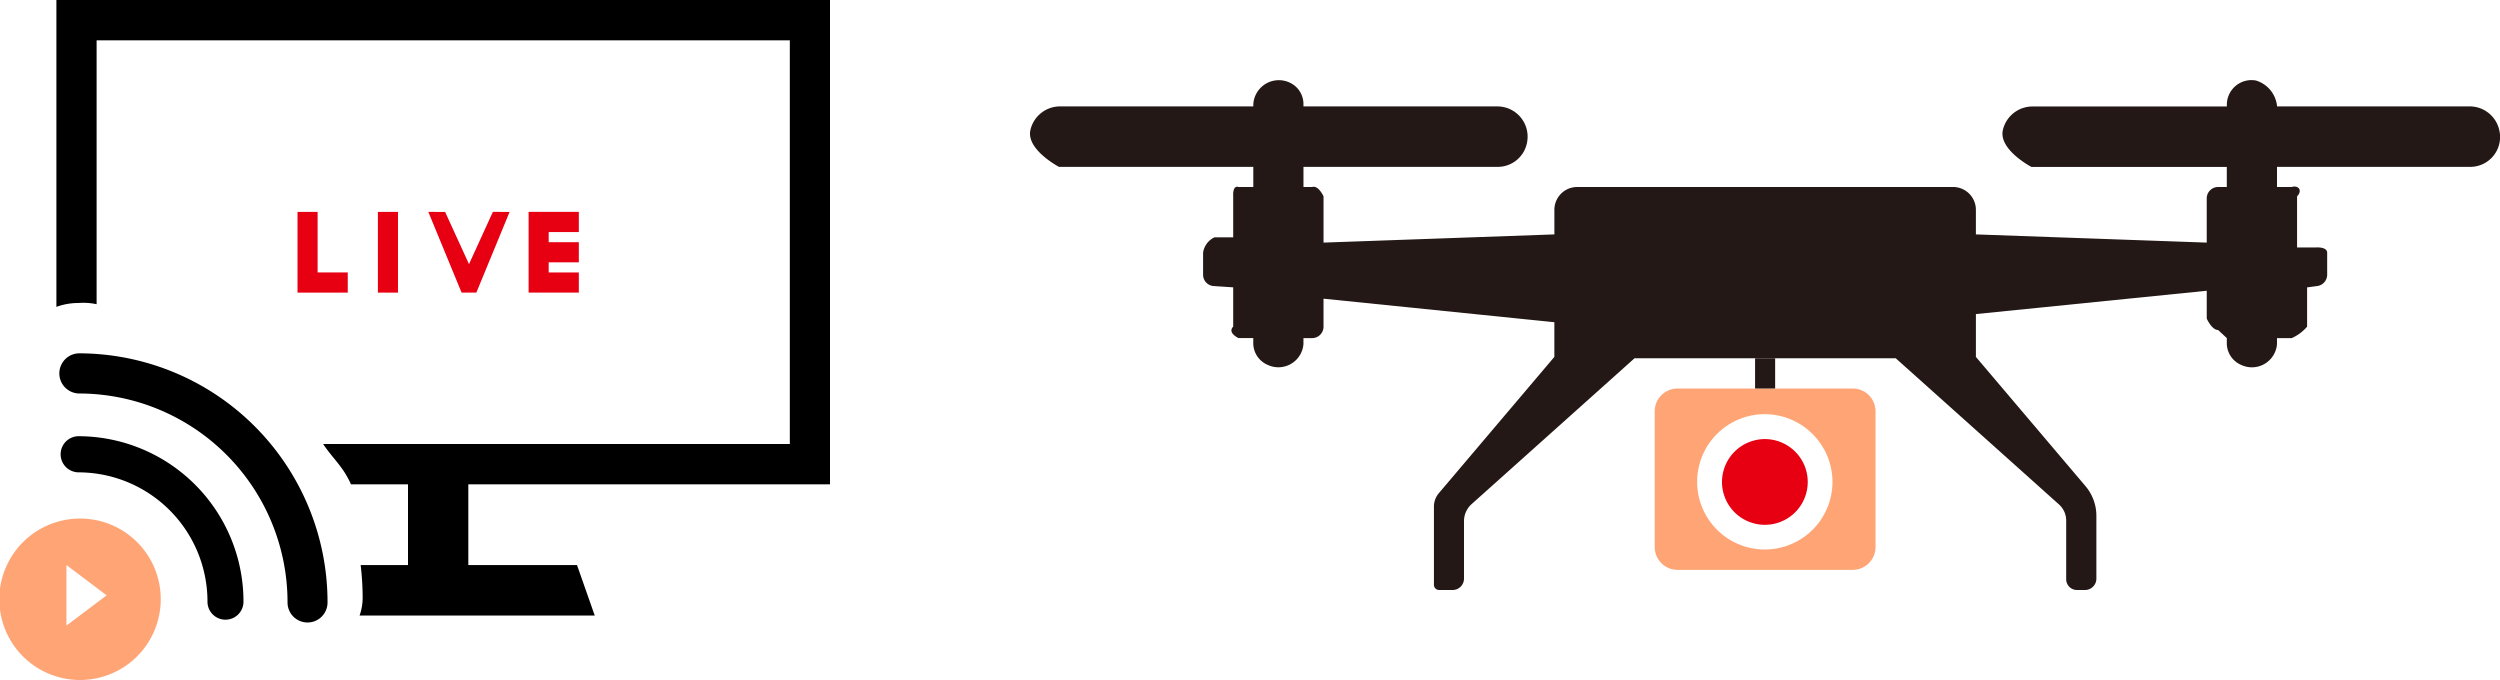
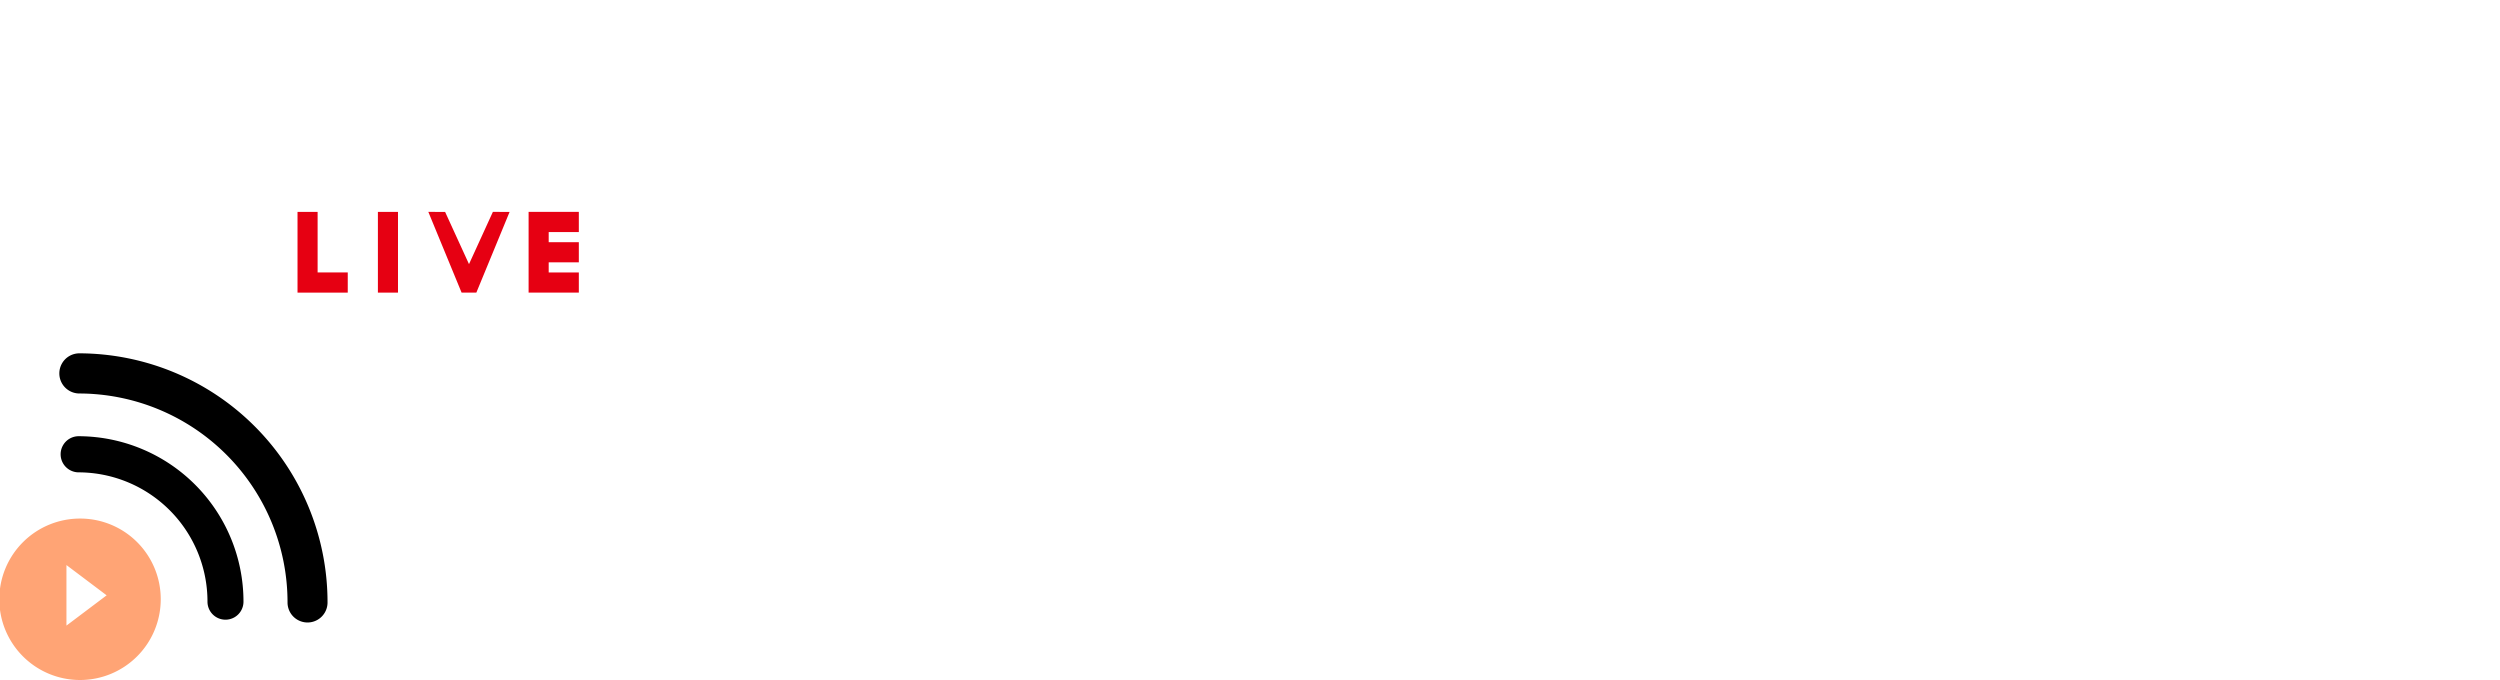
<svg xmlns="http://www.w3.org/2000/svg" width="250" height="68" viewBox="0 0 250 68">
  <defs>
    <clipPath id="clip-path">
-       <rect id="長方形_91" data-name="長方形 91" width="147" height="51" transform="translate(0 0)" fill="none" />
-     </clipPath>
+       </clipPath>
    <clipPath id="clip-path-2">
      <rect id="長方形_93" data-name="長方形 93" width="83" height="68" transform="translate(0 0)" fill="none" />
    </clipPath>
  </defs>
  <g id="strong_img2" transform="translate(-675 -2276)">
    <g id="ベクトルスマートオブジェクト" transform="translate(778 2284)">
      <g id="グループ_49" data-name="グループ 49">
        <g id="グループ_48" data-name="グループ 48" clip-path="url(#clip-path)">
-           <path id="パス_128" data-name="パス 128" d="M69.2,40.208a4.287,4.287,0,1,0,4.286-4.3,4.294,4.294,0,0,0-4.286,4.3" fill="#e60012" />
-           <path id="パス_129" data-name="パス 129" d="M72.508,30.851h-7.76a2.28,2.28,0,0,0-2.276,2.285V46.7a2.28,2.28,0,0,0,2.276,2.285H82.276A2.28,2.28,0,0,0,84.552,46.7V33.136a2.28,2.28,0,0,0-2.276-2.285H72.508Zm7.74,9.357a6.767,6.767,0,1,1-6.767-6.792,6.788,6.788,0,0,1,6.767,6.792" fill="#ffa475" />
          <path id="パス_130" data-name="パス 130" d="M146.935,5.038a3.04,3.04,0,0,0-2.961-2.4H124.7V2.555A2.989,2.989,0,0,0,122.584.049a2.468,2.468,0,0,0-2.9,2.4v.2H100.238a3.037,3.037,0,0,0-2.96,2.395c-.393,1.94,2.864,3.649,2.864,3.649h19.538V10.7h-.869a1.14,1.14,0,0,0-1.138,1.142v4.418l-23.084-.82V12.987A2.281,2.281,0,0,0,92.313,10.7h-37.6a2.28,2.28,0,0,0-2.275,2.285v2.455l-23.084.82V11.637s-.513-1.142-1.141-.935h-.866V8.687H46.729A2.981,2.981,0,0,0,49.69,6.323a3.025,3.025,0,0,0-2.864-3.68H27.345v-.2a2.353,2.353,0,0,0-1-1.966,2.557,2.557,0,0,0-4.015,1.969v.194H2.994a3.04,3.04,0,0,0-2.961,2.4C-.36,6.979,2.9,8.687,2.9,8.687h19.43V10.7H20.852c-.628-.208-.532.935-.532.935v4.1H18.444a2,2,0,0,0-1.135,1.539v2.192a1.135,1.135,0,0,0,1.028,1.137l1.983.131v3.927c-.605.631.532,1.147.532,1.147h1.475v.459a2.363,2.363,0,0,0,1.45,2.225,2.514,2.514,0,0,0,3.568-2.082v-.6h.869a1.14,1.14,0,0,0,1.138-1.141v-2.8l23.084,2.353V27.69L40.887,41.314a2.086,2.086,0,0,0-.494,1.349V50.48a.519.519,0,0,0,.518.52h1.355A1.14,1.14,0,0,0,43.4,49.858V44.111a2.289,2.289,0,0,1,.761-1.7L60.45,27.829H86.576L102.9,42.445a2.161,2.161,0,0,1,.719,1.609v5.869A1.076,1.076,0,0,0,104.7,51h.8a1.14,1.14,0,0,0,1.138-1.141v-6.28a4.586,4.586,0,0,0-1.085-2.961L94.59,27.69V23.407l23.084-2.332V23.86S118.179,25,118.809,25l.872.806v.466a2.364,2.364,0,0,0,1.45,2.225,2.515,2.515,0,0,0,3.568-2.083v-.6h1.468a4.366,4.366,0,0,0,1.543-1.147V20.739l.974-.131a1.146,1.146,0,0,0,1.034-1.137V17.279c0-.631-1.141-.532-1.141-.532h-1.87v-5.11c.6-.631.089-1.142-.539-.935H124.7V8.687H144.07a2.986,2.986,0,0,0,2.864-3.649" fill="#231815" />
          <rect id="長方形_90" data-name="長方形 90" width="2.007" height="3.022" transform="translate(72.508 27.829)" fill="#231815" />
        </g>
      </g>
    </g>
    <g id="ベクトルスマートオブジェクト-2" data-name="ベクトルスマートオブジェクト" transform="translate(675 2276)">
      <g id="グループ_51" data-name="グループ 51">
        <g id="グループ_50" data-name="グループ 50" clip-path="url(#clip-path-2)">
          <path id="パス_131" data-name="パス 131" d="M7.87,43.621a1.807,1.807,0,0,0,0,3.614A12.92,12.92,0,0,1,20.748,60.169a1.8,1.8,0,1,0,3.6,0A16.531,16.531,0,0,0,7.87,43.621" />
          <path id="パス_132" data-name="パス 132" d="M7.942,35.333a2.008,2.008,0,0,0,0,4.016,20.879,20.879,0,0,1,20.811,20.9,2,2,0,1,0,4,0A24.891,24.891,0,0,0,7.942,35.333" />
-           <path id="パス_133" data-name="パス 133" d="M83,48.434V0H5.64V30.687a6.409,6.409,0,0,1,2.2-.388,6.282,6.282,0,0,1,1.821.123V4.036H78.982V44.4H32.31c1.067,1.574,2,2.253,2.787,4.036H40.8v8.072H36.066a28.2,28.2,0,0,1,.2,3.263,5.333,5.333,0,0,1-.309,1.782H59.474L57.7,56.506H46.832V48.434Z" />
          <path id="パス_134" data-name="パス 134" d="M34.775,29.262H29.752V21.19h2.009v6.054h3.014Z" fill="#e60012" />
          <rect id="長方形_92" data-name="長方形 92" width="2.009" height="8.072" transform="translate(37.79 21.19)" fill="#e60012" />
          <path id="パス_135" data-name="パス 135" d="M47.634,29.262l3.326-8.072H49.287L46.9,26.414l-2.39-5.224H42.833l3.326,8.072Z" fill="#e60012" />
          <path id="パス_136" data-name="パス 136" d="M54.869,27.244V26.235h3.014V24.217H54.869V23.208h3.014V21.19H52.86v8.072h5.023V27.244Z" fill="#e60012" />
          <path id="パス_137" data-name="パス 137" d="M8.037,51.856a8.072,8.072,0,1,0,8.037,8.072,8.055,8.055,0,0,0-8.037-8.072M6.645,62.56V56.506l4.019,3.027Z" fill="#ffa475" />
        </g>
      </g>
    </g>
  </g>
</svg>